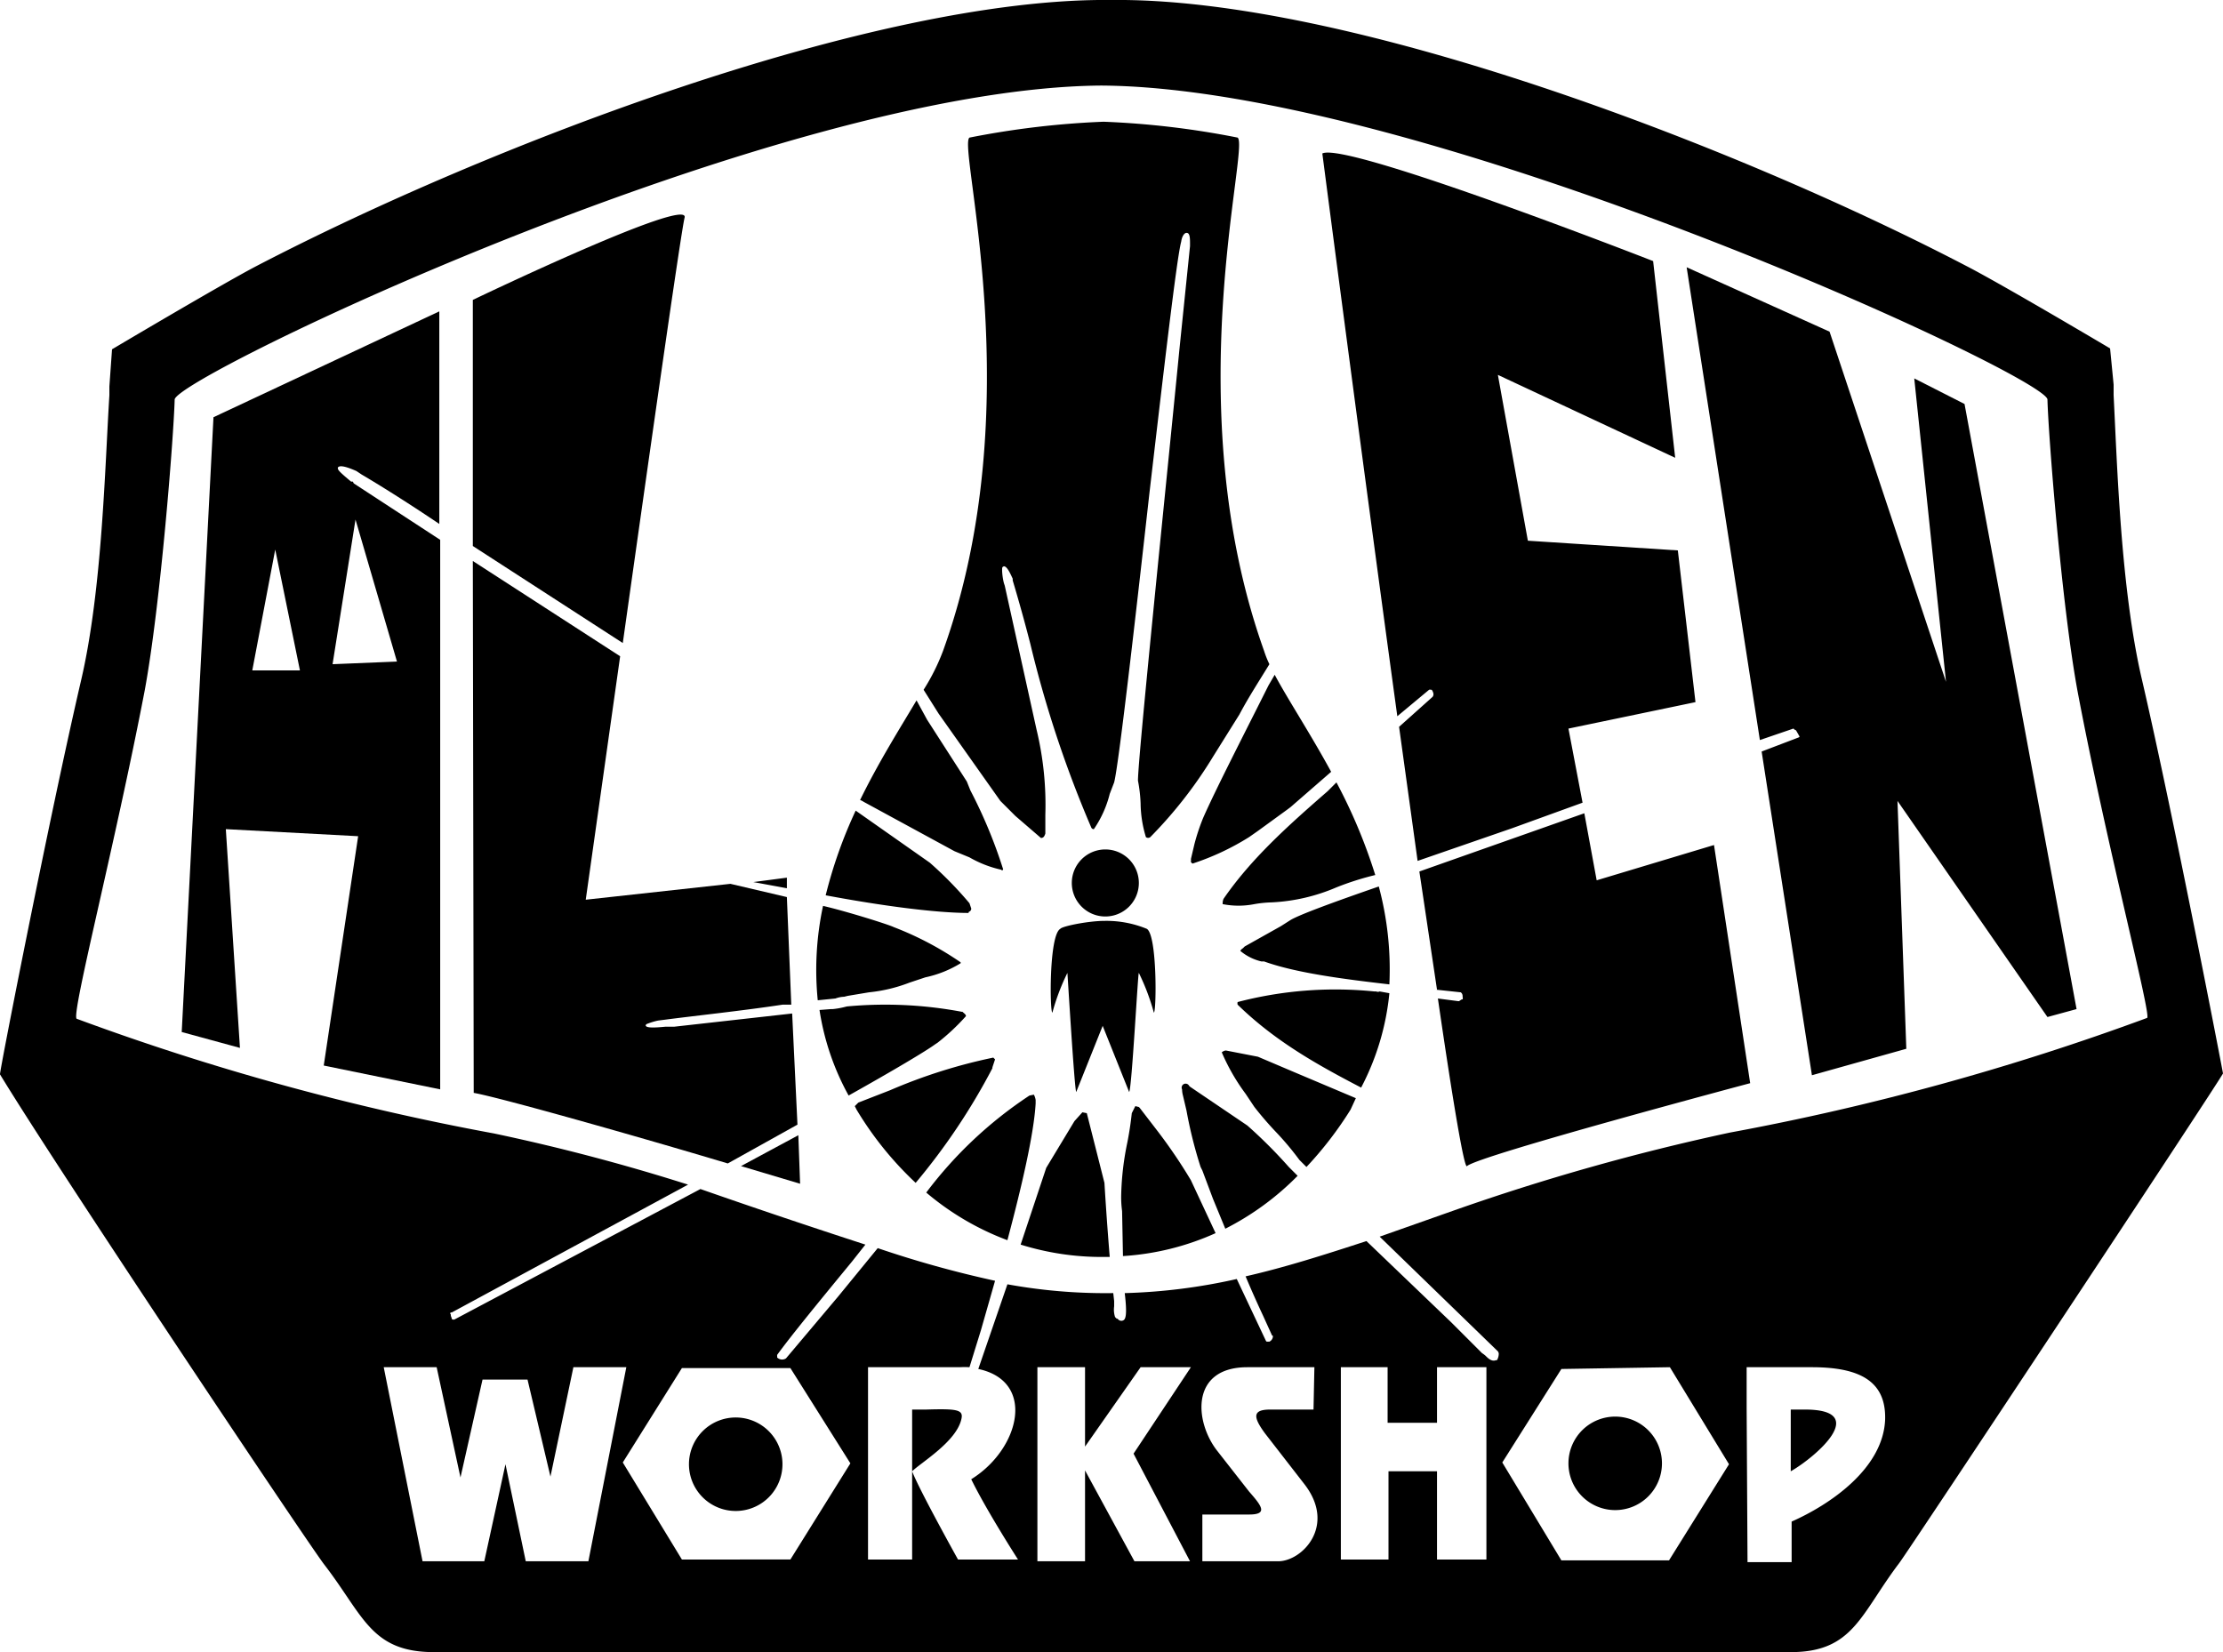
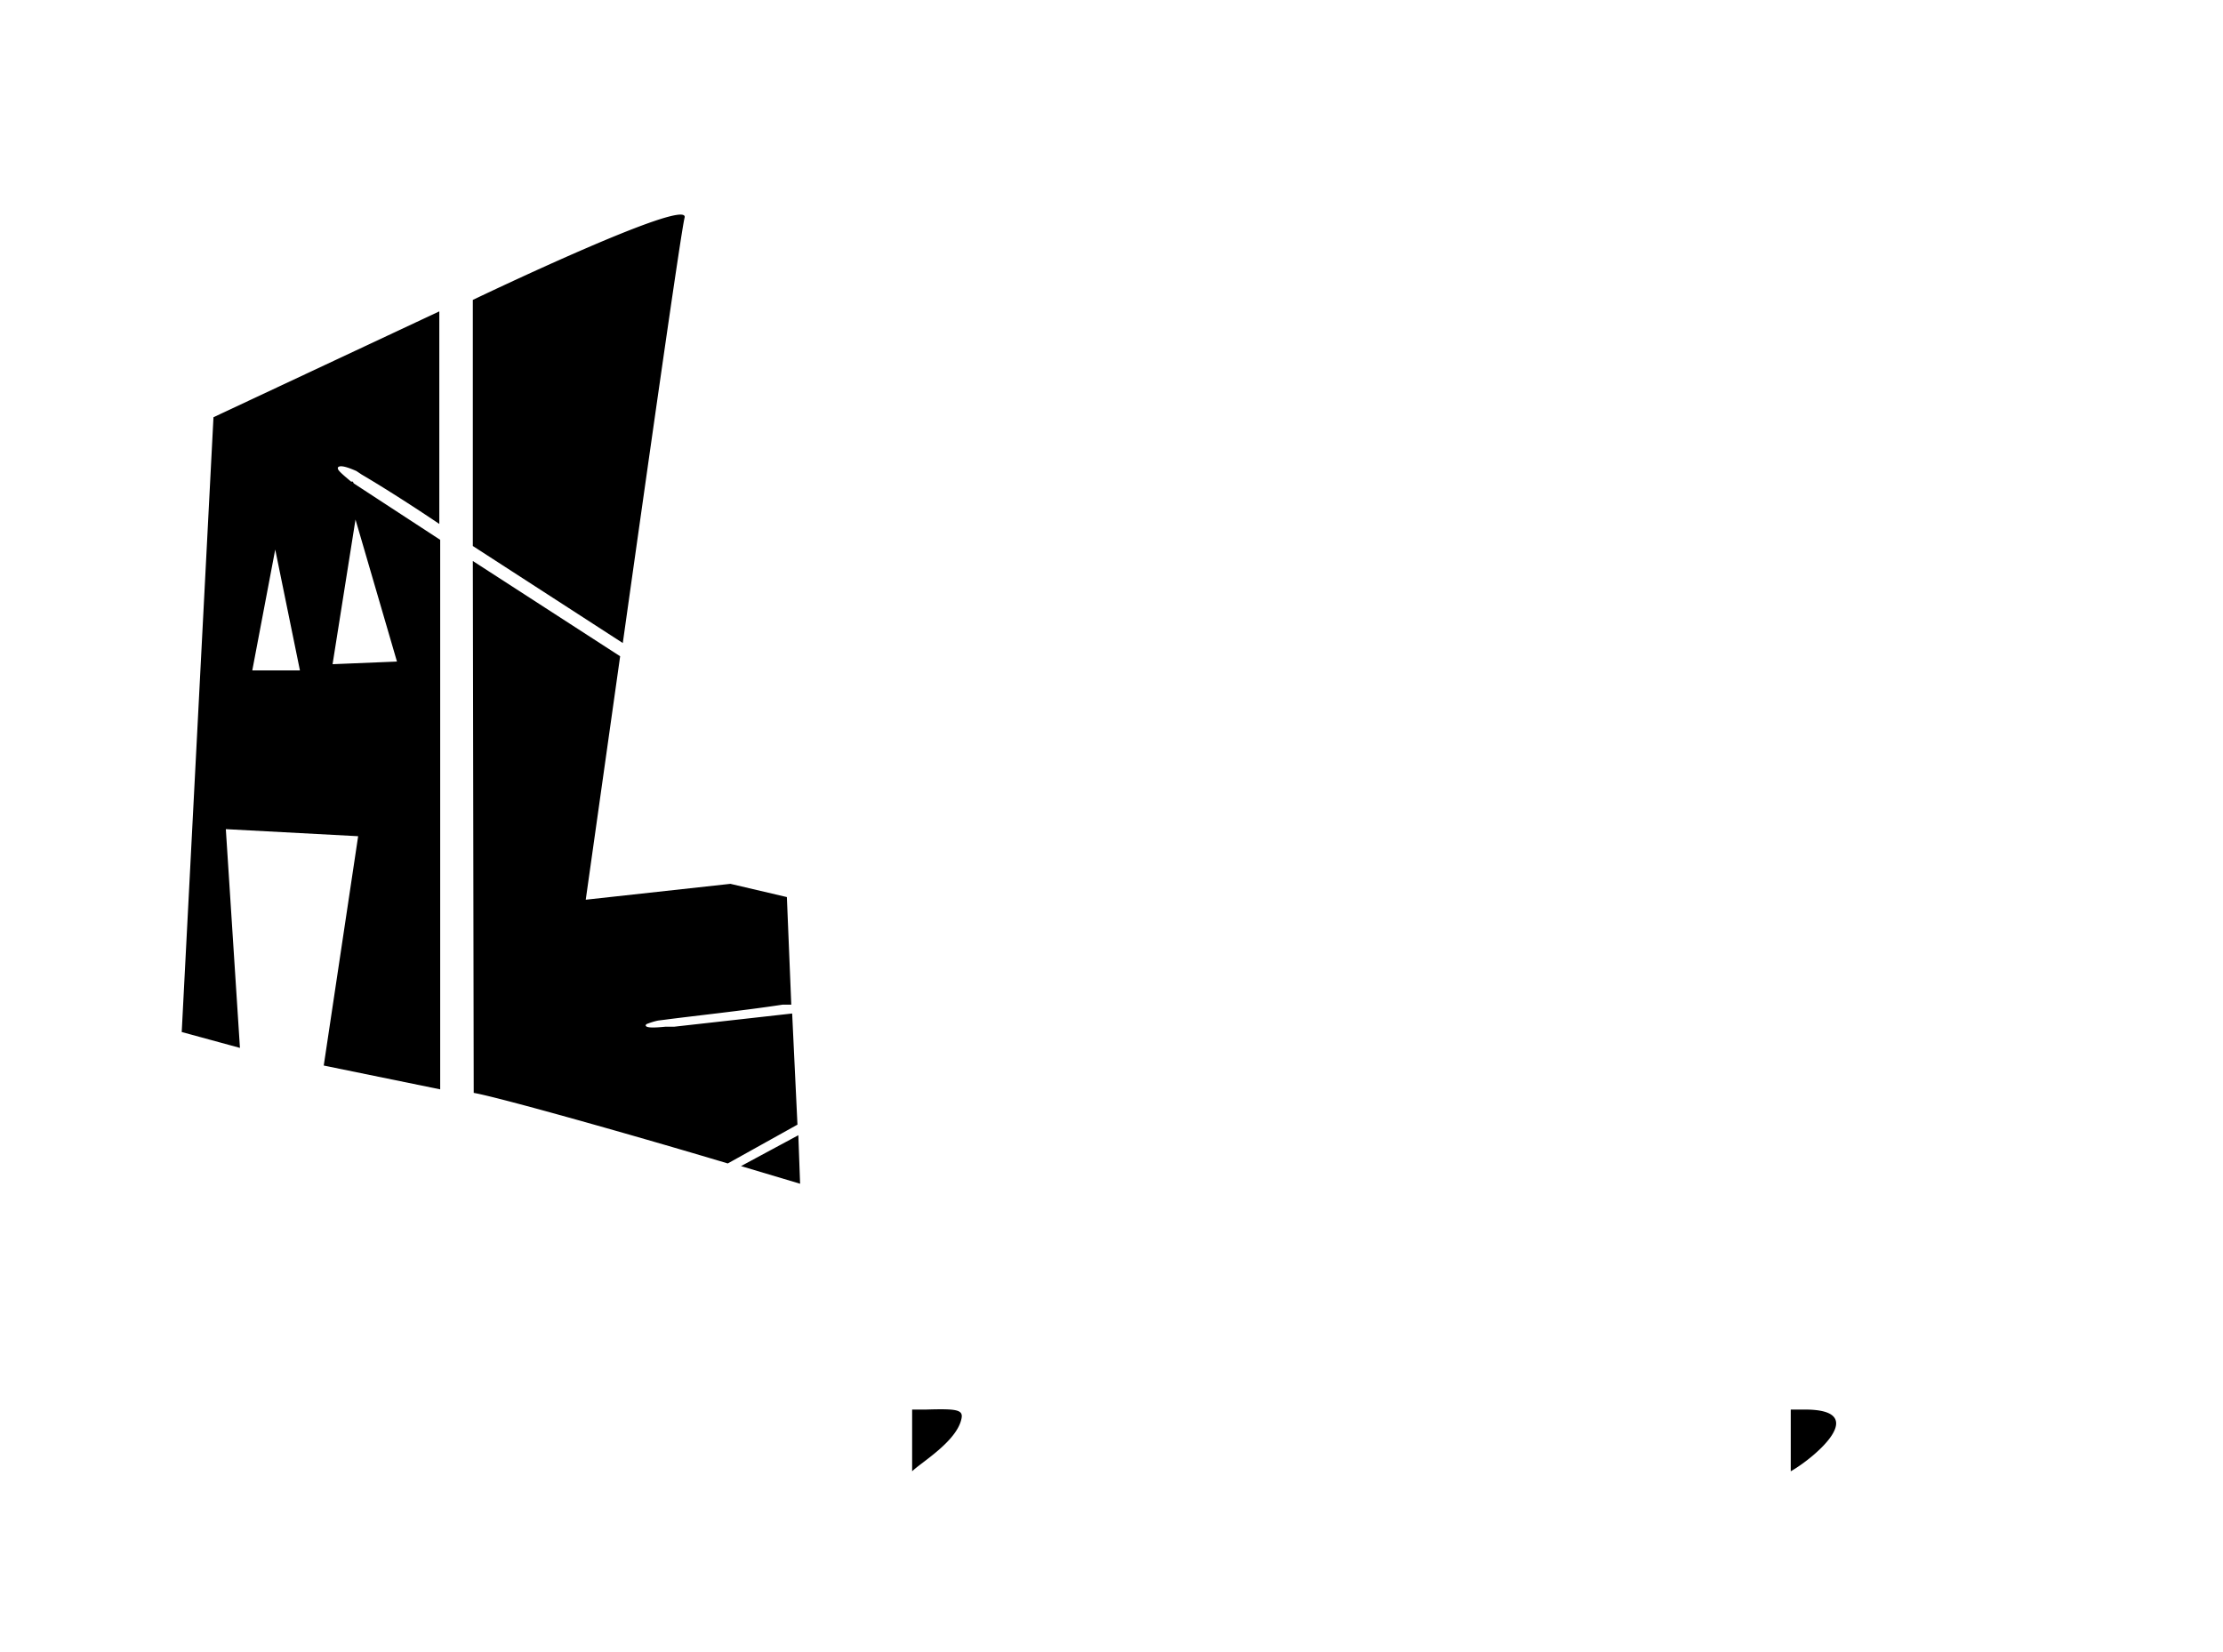
<svg xmlns="http://www.w3.org/2000/svg" viewBox="0 0 252 187.3">
  <path d="M109 160.8c.2-1-.6-1.1-4-1h-1.6v7c1-1 5.1-3.4 5.6-6M204.7 159.8H203v7c2.8-1.6 9.1-7 1.6-7M45 75l-7.3.3 2.6-16.4zM28.6 76l2.6-13.7L34 76zm11.4-21.4h-.2c-1.2-1-1.5-1.3-1.5-1.5a.3.3 0 010-.1c.1-.1.3-.4 2.1.4l.6.4c1.2.7 4.5 2.7 8.8 5.6V35.3l-25.6 12-3.6 69.7 6.6 1.8L25.6 94l15 .8-3.9 26 13.2 2.7V61.2l-9.8-6.4zM89.8 114.9l-13.4 1.5h-1c-2 .2-2.1 0-2.2-.1a.2.2 0 01.1-.2 7.6 7.6 0 011.3-.4l.8-.1c3-.4 8.7-1 13.3-1.7h1l-.5-12.2-6.4-1.5-16.4 1.8 3.9-27.6-16.7-10.8.1 60.3c2.9.5 18.8 5 28.8 8l7.9-4.4zM90.7 134.2l-.2-5.5-6.5 3.5 6.7 2M77.6 24.7c.8-2.6-24 9.3-24 9.3v27.9l17 11c3-21.3 6.6-46.6 7-48.2" />
-   <path d="M85.4 100l3.8.7v-1.2zM162.8 112.2l2.8.3.1.1a.6.6 0 01.1.4.5.5 0 010 .3.8.8 0 01-.1 0l-.3.2h-.1l-2.3-.3c1.7 11.7 3 19.4 3.3 19 1.3-1.2 32.1-9.4 32.1-9.4l-4.1-27-13.3 4-1.4-7.6-18.7 6.6 2 13.4M162.2 78.1a.2.2 0 010 .1h.1a1 1 0 01.2.5.5.5 0 01-.1.3l-3.8 3.4 2.1 15.2 10.7-3.7 8-2.9-1.6-8.4 14.4-3-2-17.2-17-1.1-3.4-18.8 20.1 9.4-2.5-22.3S152.6 16 149.9 17.4c0 0 4.3 33.1 8.5 63.8l3.6-3a.3.3 0 01.2 0M203.4 82.7l.2.1.4.7a.2.2 0 01-.1.1l-4.2 1.6 5.7 36.7 10.7-3-1-28.1 17 24.5 3.3-.9-12.7-68.6-5.7-2.9 3.6 34.4-13.2-39.7-16.2-7.3 8.3 53.6 3.8-1.3a.2.2 0 01.1.1M108.2 96.5l1.7.7a12.7 12.7 0 003.6 1.4.1.1 0 00.2-.1 55.4 55.4 0 00-3.7-8.9l-.4-1-4.5-7-1.2-2.2c-1.9 3.2-4.3 7-6.4 11.3a1.5 1.5 0 01.4.2l10.3 5.6M141.4 127.6l-6.5-4.4-.1-.1a.4.4 0 00-.8.4 2.9 2.9 0 00.1.7l.4 1.7a50.2 50.2 0 001.6 6.4l.2.4 1.2 3.2 1.4 3.4a31.5 31.5 0 008.2-6l-1-1a55 55 0 00-4.7-4.7M109.8 103.4c.2-.1.3-.2.3-.4l-.2-.6a43 43 0 00-4.5-4.6L97 91.9a52.3 52.3 0 00-3.4 9.6c6.4 1.2 12.5 2 16.2 2M92.7 113.4l2-.2a3.1 3.1 0 011-.2l.4-.1 2.4-.4a17.6 17.6 0 004.6-1.1l1.8-.6a12.6 12.6 0 004-1.6v-.1a36.4 36.4 0 00-7.6-4c-.6-.3-5.4-1.8-8-2.4a34.7 34.7 0 00-.6 10.7M142.6 119.8l-3.6-.7a.9.9 0 00-.1 0 1 1 0 00-.4.2 23 23 0 002.7 4.7l1 1.5a38.6 38.6 0 002.6 3 33.3 33.3 0 012.5 3l.8.8a41.5 41.5 0 005-6.5l.6-1.3-7.1-3zM106 118.4l.3-.2a24.7 24.7 0 003.2-3c0-.2-.2-.3-.4-.5a.5.5 0 01-.1 0 47 47 0 00-13-.6l-.4.1a9 9 0 01-1.2.2h-.2l-1.3.1a29 29 0 003.3 9.7c5-2.8 8.7-5 9.8-5.8M113.4 90.8l1.7 1.7L118 95c.3 0 .4-.2.5-.5v-2.1a36.4 36.4 0 00-1-9.7l-3.6-16.3-.1-.3a7 7 0 01-.2-1.4c0-.4 0-.4.2-.5.4 0 .8 1 1 1.4v.2a186 186 0 012 7.2 129 129 0 006.9 20.8.3.3 0 00.3.2 12.3 12.3 0 001.8-4l.5-1.3c.5-1.9 2.3-17.6 4-32.8 1.6-13.7 3.1-26.7 3.6-28.5.1-.7.4-1 .6-1 .3 0 .4.3.4 1.1v.4l-1.2 11.7C132 56.9 129 85.9 129 88.5a16.8 16.8 0 01.3 2.6 13.5 13.5 0 00.6 3.8.4.4 0 00.5 0 49.8 49.8 0 007.1-9.1l3-4.8c1-1.9 2.3-3.9 3.4-5.7a11.4 11.4 0 01-.6-1.5c-9.9-27.7-1.6-57.1-3-58.2a97 97 0 00-15.2-1.8 98 98 0 00-15.2 1.8c-1.4 1 7 30.5-3 58.2a23.9 23.9 0 01-2.2 4.4l1.7 2.7 7 9.9M150.5 89.7c-4.6 4-8.7 7.7-11.8 12.2a1.4 1.4 0 00-.1.6 9.3 9.3 0 003.6 0 13.3 13.3 0 012-.2 21.1 21.1 0 007.3-1.7 32.5 32.5 0 014.4-1.4 60.7 60.7 0 00-4.4-10.5l-1 1M136.4 92.7a23.3 23.3 0 00-1 3l-.4 1.7a.3.3 0 010 .2c0 .1 0 .2.2.3a29 29 0 006.4-3l1-.7 3.3-2.4.4-.3 4.6-4c-2.4-4.4-4.9-8.2-6.4-11l-.7 1.2c-2.7 5.4-5.9 11.6-7.4 15M112.5 121l.3-.9-.2-.2a60.6 60.6 0 00-11.7 3.7l-3.6 1.4-.2.2-.2.2.2.4a38.4 38.4 0 006.7 8.3 72.3 72.3 0 008.7-13M117.4 124.7a1.9 1.9 0 00-.2-.6l-.5.1a47 47 0 00-11.7 11 31 31 0 009.2 5.4c1.6-6 3-12 3.2-15.5zM123.2 126.2l-.5-.1-.9 1-3.2 5.3-2.9 8.7a30.8 30.8 0 009.4 1.4h.7a383 383 0 01-.6-8.4zM131.2 128.2l-2-2.6-.1-.1-.4-.1-.4.8a38 38 0 01-.5 3.3 32.4 32.4 0 00-.7 5.9 11.8 11.8 0 00.1 1.9l.1 5.1a30 30 0 0010.5-2.6l-2.8-6a58.9 58.9 0 00-3.8-5.6M156 112.4h-.2a43.8 43.8 0 00-15.5 1.2.5.5 0 000 .3c4.3 4.2 9.2 6.9 14 9.4a29.1 29.1 0 003.2-10.7l-1.1-.2a.5.5 0 01-.4 0M156.3 100.5c-5.2 1.8-9 3.2-10 3.8l-1.1.7-4.1 2.3-.2.2a.8.8 0 00-.3.3 5.8 5.8 0 002.4 1.2h.3c3.6 1.3 9 2 14.2 2.6a36.3 36.3 0 00-1.2-11.1M119.3 114.8a24.8 24.8 0 011.7-4.5c0-.2.8 13.2 1 13.5l3-7.5 3 7.5c.3-.3 1-13.7 1.1-13.5a25 25 0 011.7 4.5c.3 0 .4-8.8-.8-9.5a12 12 0 00-4.8-.9c-1.8 0-4.8.6-5 .9-1.3.7-1.2 9.5-.9 9.5M83.5 160.7a5.3 5.3 0 105.2 5.2 5.3 5.3 0 00-5.2-5.2M183.2 160.6a5.3 5.3 0 105.2 5.3 5.3 5.3 0 00-5.2-5.3M125.2 103.9a3.8 3.8 0 10-3.7-3.8 3.8 3.8 0 003.7 3.8" />
-   <path d="M189.3 155L196 166l-6.8 10.9H177l-6.7-11.1 6.7-10.6zm8.7 4.7V155h7.4c5.6 0 8.4 1.7 8.3 5.9-.2 5.6-6.3 9.7-10.6 11.6v4.6h-5zm-28.3-5.5a.2.2 0 01-.1 0c-.5.2-.9-.2-1.2-.5a3.1 3.1 0 00-.4-.3l-3.5-3.5-9.6-9.2c-4.9 1.6-9.3 3-13.7 4a127 127 0 002 4.5l1 2.2a.1.1 0 01.1.1.7.7 0 01-.4.6h-.3a.2.2 0 01-.1-.1l-3.3-7a65.5 65.5 0 01-12.7 1.6c.3 2.5.1 3-.2 3.1-.2.1-.5 0-.6-.2h-.1a1.3 1.3 0 01-.2-.2 2.7 2.7 0 01-.1-1.2v-.6l-.1-.9h-.2a61.9 61.9 0 01-11.8-1l-3.3 9.6c6.6 1.4 4.7 9.1-.8 12.5 1.7 3.5 5.3 9.1 5.3 9.1h-6.8s-4.4-7.9-5.2-10v10h-5V155h10.4a9.3 9.3 0 011.1 0l1.3-4.2 1.6-5.6a121 121 0 01-13.3-3.7L95 147l-5.9 7a.8.8 0 01-1-.1v-.1-.1a.2.2 0 010-.1c1.6-2.2 4.8-6.1 8.5-10.6l1.5-1.9a898.2 898.2 0 01-18.7-6.3l-27.9 14.8h-.1a.2.2 0 01-.2-.1v-.1a.7.7 0 01-.1-.4.1.1 0 01.1-.2L78 134.3a227.5 227.5 0 00-22-5.8 285.6 285.6 0 01-47.3-13C8 115.2 13 96 16.4 78.3c1.8-9.7 3.3-29 3.4-33 0-2.5 68.2-35.3 105-35.6 36.6.2 107.3 33 107.3 35.6.1 4 1.6 23.2 3.4 33 3.3 17.5 8.4 36.8 7.9 37.1a287.3 287.3 0 01-47.3 13 255.6 255.6 0 00-31.2 8.8l-8.5 3 13.4 13a.5.5 0 01.1.3 1.5 1.5 0 01-.2.7m-6.8 22.6v-10h-5.5v10H152V155h5.3v6.3h5.6V155h5.6v21.8zm-18 .2h-8.6v-5.3h5.3c2.2 0 1.4-1 0-2.6l-3.6-4.6c-2.6-3.3-3.1-9.5 3.4-9.5h7.6l-.1 4.8H144c-2 0-2 .8-.6 2.7l4.5 5.8c3.6 4.7-.3 8.7-3 8.7m-10 0h-6.3l-5.6-10.3V177h-5.4v-22h5.4v9l6.3-9h5.7l-6.5 9.8zm-45.3-.2H77.3l-6.7-11 6.7-10.7h12.3l6.8 10.8zm-30 .2l-2.3-11-2.4 11h-7l-4.4-22h6l2.7 12.5 2.5-11.1h5.1l2.6 11L65 155h6l-4.3 22zM252 121.7c0-.1-5.6-29.2-9.2-44.7-2.4-10.3-2.8-24.4-3.2-32.2v-1.2l-.4-4.1s-12.3-7.3-16.4-9.4C196.5 16.4 152.7-.3 126 0 99.2-.3 55.5 16.4 29 30.2c-4 2.1-16.3 9.4-16.3 9.4l-.3 4.2v1c-.5 7.9-.8 22-3.2 32.3C5.6 92.6-.1 121.7 0 121.8c6.5 10.7 34.4 52.4 36.7 55.5 4.5 5.8 5.3 10 12.5 10H203c7.1 0 7.9-4.3 12.3-10.1 1.2-1.6 35.3-53.1 36.7-55.5" />
</svg>